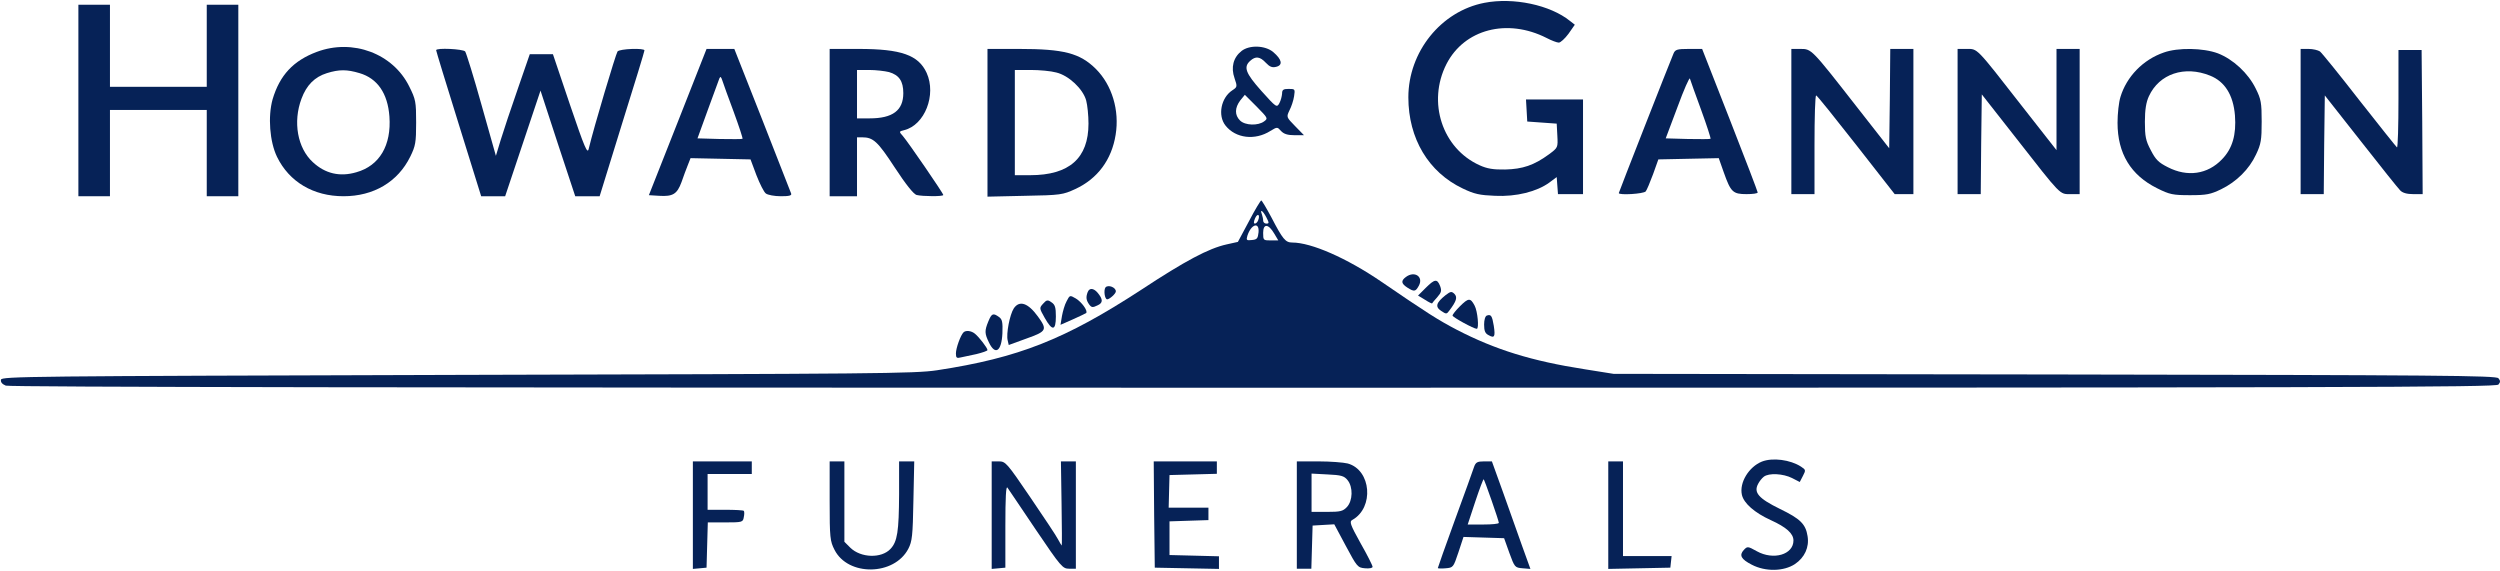
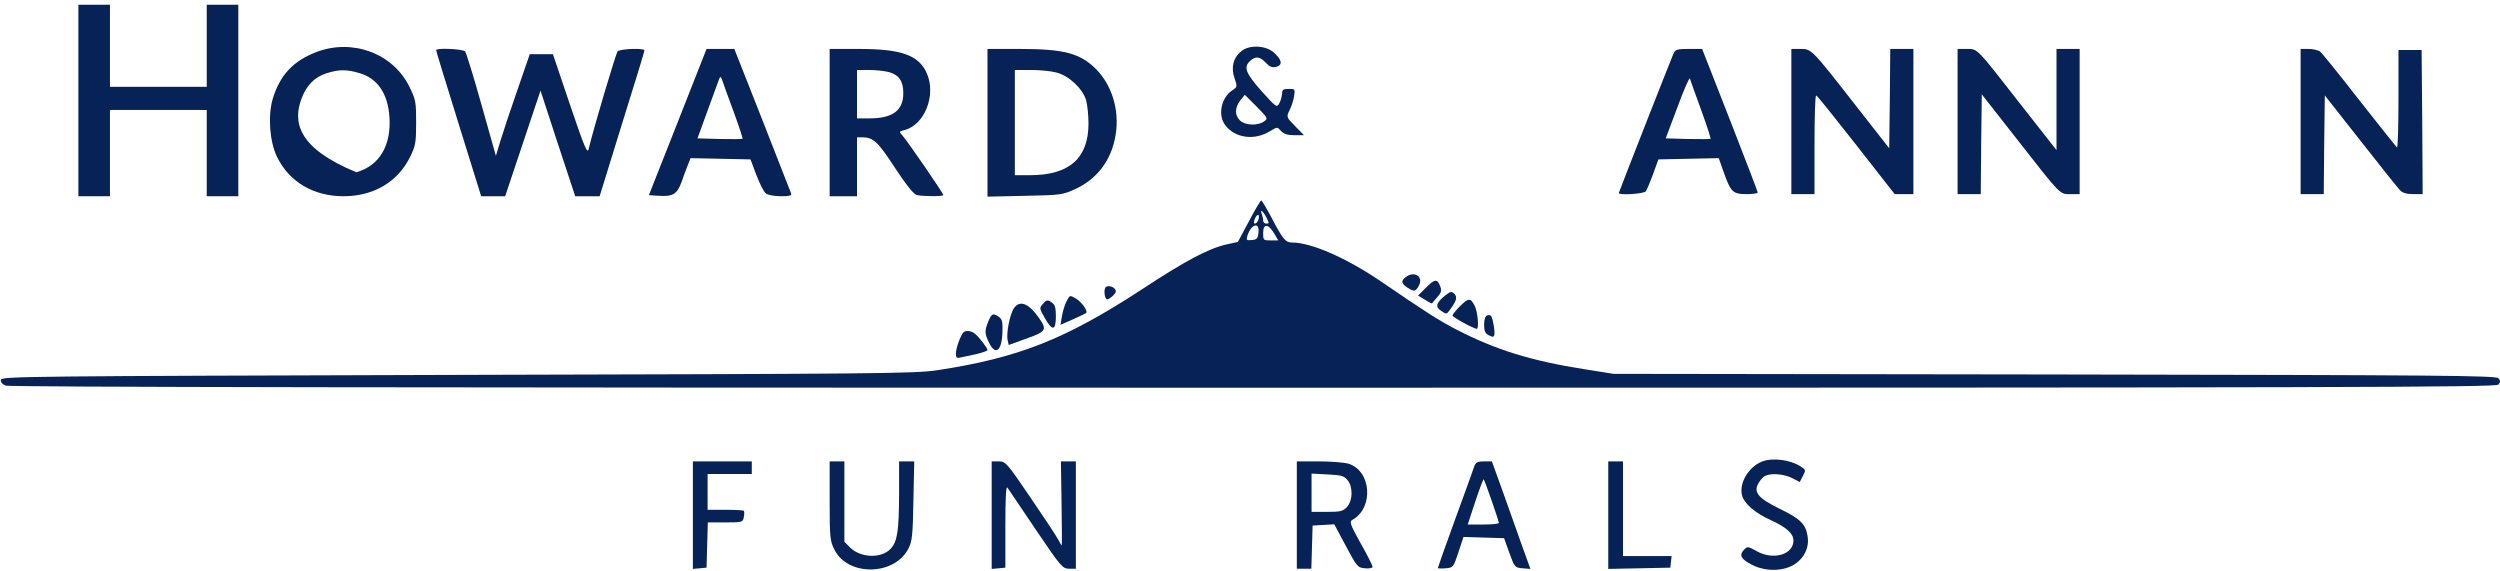
<svg xmlns="http://www.w3.org/2000/svg" width="1584" height="362" viewBox="0 0 1584 362" fill="none">
-   <path d="M940.467 1.8C913 7.134 892.333 32.867 892.333 61.667C892.333 87.8 905.133 109.134 926.733 119.4C934.2 123 937.533 123.667 947.267 124.067C960.733 124.734 973.8 121.4 981.667 115.667L986.333 112.2L986.733 117.667L987.133 123H995.133H1003V93V63H984.867H966.867L967.267 69.934L967.667 77L977 77.667L986.333 78.334L986.733 85.934C987.133 93.534 987.133 93.534 981.4 97.8C971.933 104.734 964.733 107.134 953.667 107.4C946.2 107.534 942.2 106.867 937.533 104.734C913.8 94.067 904.2 64.734 916.467 40.6C927.8 18.467 955 11.4 979.933 24.067C983 25.667 986.467 27 987.667 27C988.733 27 991.533 24.467 993.8 21.4L997.8 15.667L994.733 13.267C982.2 3.134 958.867 -1.8 940.467 1.8Z" fill="#062257" />
  <path d="M49.666 63.667V124.334H59.666H69.666V97.001V69.667H100.333H131V97.001V124.334H141H151V63.667V3.001H141H131V29.001V55.001H100.333H69.666V29.001V3.001H59.666H49.666V63.667Z" fill="#062257" />
-   <path d="M200.733 32.867C185.8 38.467 177.267 47.667 172.733 62.867C169.667 73.801 170.867 89.801 175.533 99.401C183.267 115.267 198.6 124.334 217.667 124.334C236.733 124.334 252.067 115.267 259.933 99.267C263.267 92.467 263.667 90.334 263.667 77.667C263.667 64.467 263.4 63.001 259.267 54.734C249 33.934 223.533 24.334 200.733 32.867ZM227.8 46.334C239.133 49.667 245.667 59.134 246.733 73.801C248.067 92.067 240.467 105.001 225.8 109.134C215.4 112.201 206.067 110.067 198.2 102.734C188.467 93.801 185.533 77.267 191 62.601C194.2 53.934 199.4 48.734 207.133 46.334C214.867 43.934 219.8 43.934 227.8 46.334Z" fill="#062257" />
+   <path d="M200.733 32.867C185.8 38.467 177.267 47.667 172.733 62.867C169.667 73.801 170.867 89.801 175.533 99.401C183.267 115.267 198.6 124.334 217.667 124.334C236.733 124.334 252.067 115.267 259.933 99.267C263.267 92.467 263.667 90.334 263.667 77.667C263.667 64.467 263.4 63.001 259.267 54.734C249 33.934 223.533 24.334 200.733 32.867ZM227.8 46.334C239.133 49.667 245.667 59.134 246.733 73.801C248.067 92.067 240.467 105.001 225.8 109.134C188.467 93.801 185.533 77.267 191 62.601C194.2 53.934 199.4 48.734 207.133 46.334C214.867 43.934 219.8 43.934 227.8 46.334Z" fill="#062257" />
  <path d="M786.6 32.334C781.4 36.467 779.8 42.734 782.2 49.534C784.067 55 783.933 55.134 780.733 57.267C773.667 61.934 771.4 73.134 776.467 79.534C782.867 87.667 795.133 89.134 804.867 83C809.267 80.334 809.267 80.334 811.667 83C813.4 84.867 815.8 85.667 820.2 85.667H826.2L820.6 79.934C815 74.2 815 74.2 817 69.934C818.2 67.667 819.533 63.667 819.933 61C820.6 56.467 820.6 56.334 816.467 56.334C813.133 56.334 812.333 56.867 812.333 59.267C812.2 61 811.533 63.667 810.6 65.4C809 68.334 808.6 68.067 799.267 57.667C789.133 46.334 787.8 42.467 792.067 38.6C795.533 35.4 798.333 35.8 802.067 39.8C804.467 42.334 806.067 43 808.6 42.334C813 41.267 812.2 37.667 806.733 33C801.667 28.734 791.667 28.334 786.6 32.334ZM801 76.867C797.133 79.8 788.867 79.534 785.667 76.334C782.2 72.867 782.333 68.334 785.8 63.667L788.733 60.067L796.2 67.534C803.267 74.734 803.533 75 801 76.867Z" fill="#062257" />
  <path d="M276.333 31.801C276.333 32.334 282.733 53.267 290.6 78.467L304.867 124.334H312.467H320.067L331.267 90.867L342.467 57.401L353.4 90.867L364.467 124.334H372.2H379.933L394.067 78.601C401.933 53.534 408.333 32.601 408.333 31.934C408.333 30.334 392.733 30.867 391.267 32.601C390.2 34.067 376.333 80.334 373 94.334C372.2 97.801 370.467 93.801 361.133 66.334L350.333 34.334H343H335.667L328.067 56.334C323.8 68.467 319 83.001 317.267 88.601L314.2 98.734L305.133 66.601C300.2 48.867 295.4 33.534 294.733 32.601C293.267 31.001 276.333 30.201 276.333 31.801Z" fill="#062257" />
  <path d="M429.4 77.401L411.133 123.667L417.667 124.067C426.333 124.601 429 123.001 431.8 115.401C433 111.801 434.867 107.001 435.8 104.601L437.533 100.201L456.6 100.601L475.533 101.001L479.267 111.001C481.4 116.467 484.067 121.801 485.267 122.601C486.467 123.534 490.733 124.334 494.733 124.334C499.933 124.334 501.8 123.934 501.267 122.601C501 121.801 492.733 100.734 483 75.934L465.267 31.001H456.467H447.667L429.4 77.401ZM464.867 70.867C468.2 79.934 470.733 87.667 470.467 87.934C470.2 88.201 463.667 88.201 455.933 88.067L441.933 87.667L448.467 69.667C452.067 59.801 455.4 50.734 455.8 49.667C456.467 48.201 456.867 48.601 457.667 51.001C458.2 52.867 461.533 61.801 464.867 70.867Z" fill="#062257" />
  <path d="M525.667 77.667V124.334H534.333H543V105.667V87.001H546.2C553.267 87.001 556.067 89.534 566.867 106.067C573.933 116.867 578.867 123.001 580.733 123.534C584.467 124.467 597.667 124.601 597.667 123.534C597.667 122.467 575.133 89.667 572.067 86.201C569.533 83.401 569.533 83.267 572.867 82.467C585.933 79.267 593.4 60.067 587.133 46.201C581.933 34.867 571 31.001 544.067 31.001H525.667V77.667ZM563.267 45.667C569.667 47.534 572.333 51.401 572.333 59.001C572.333 69.934 565.667 75.001 551 75.001H543V59.667V44.334H550.733C554.867 44.334 560.6 45.001 563.267 45.667Z" fill="#062257" />
  <path d="M625.667 77.801V124.601L649.4 124.067C672.067 123.667 673.4 123.401 681.267 119.801C695.4 113.267 704.333 101.267 706.867 85.401C709.4 69.934 704.6 53.934 694.333 43.667C684.2 33.667 674.067 31.001 645.667 31.001H625.667V77.801ZM669.267 45.934C677.133 47.801 686.2 56.334 688.2 63.667C689 66.601 689.667 73.134 689.667 78.334C689.667 100.201 677.533 111.001 652.733 111.001H643V77.667V44.334H653.133C658.6 44.334 665.933 45.001 669.267 45.934Z" fill="#062257" />
  <path d="M1060.33 33.933C1057.67 40.2 1025.67 121.8 1025.67 122.333C1025.67 123.8 1041.4 122.866 1042.73 121.266C1043.4 120.466 1045.53 115.4 1047.4 110.333L1050.73 101L1069.8 100.6L1089 100.2L1092.2 109.266C1096.6 121.666 1097.93 123 1106.6 123C1110.47 123 1113.67 122.6 1113.67 121.933C1113.67 121.4 1105.8 100.733 1096.07 75.933L1078.47 31H1070.07C1062.6 31 1061.4 31.4 1060.33 33.933ZM1077.8 69.533C1081.4 79.4 1084.07 87.666 1083.8 87.933C1083.53 88.2 1077.13 88.2 1069.4 88.066L1055.4 87.666L1062.87 67.8C1066.87 56.866 1070.47 48.733 1070.73 49.8C1071 50.866 1074.2 59.666 1077.8 69.533Z" fill="#062257" />
  <path d="M1135 77V123H1142.33H1149.67V91.667C1149.67 74.467 1150.07 60.333 1150.73 60.467C1151.27 60.467 1162.6 74.6 1176.07 91.8L1200.47 123H1206.33H1212.33V77V31H1205H1197.67L1197.4 62.467L1197 93.933L1175.8 66.867C1147.67 30.867 1147.8 31 1140.73 31H1135V77Z" fill="#062257" />
  <path d="M1240.33 77V123H1247.67H1255L1255.27 91.4L1255.67 59.8L1277.53 87.666C1306.2 124.333 1304.87 123 1311.93 123H1317.67V77V31H1310.33H1303V63.133V95.133L1280.73 66.733C1251.8 29.666 1253.13 31 1246.07 31H1240.33V77Z" fill="#062257" />
-   <path d="M1371 33.267C1357.8 37.8 1347.4 48.6 1343.53 61.4C1342.47 64.734 1341.67 72.067 1341.67 77.8C1341.67 97.267 1350.07 111 1366.73 119.267C1374.73 123.267 1376.73 123.667 1387.67 123.667C1398.07 123.667 1400.6 123.134 1407.27 119.934C1417.13 115.134 1425.13 107.134 1429.4 97.934C1432.6 91.267 1433 88.6 1433 77C1433 65.134 1432.6 62.867 1429.27 56.2C1424.47 46.334 1414.87 37.534 1405.27 33.8C1395.93 30.334 1379.93 30.067 1371 33.267ZM1400.33 47.934C1409.67 51.667 1415 60.2 1416.07 73.134C1417 85.4 1414.47 94.2 1407.8 101C1398.73 110.467 1385.93 112.334 1373.53 105.934C1367.67 103 1365.8 101.134 1362.73 95.134C1359.53 89.134 1359 86.467 1359 77.134C1359 69.534 1359.8 64.734 1361.53 61C1368.07 46.734 1384.2 41.4 1400.33 47.934Z" fill="#062257" />
  <path d="M1457.67 77V123H1465H1472.33L1472.6 91.667L1473 60.467L1495.67 89.267C1508.2 105.267 1519.4 119.267 1520.73 120.6C1522.2 122.2 1525 123 1529 123H1535L1534.73 77.267L1534.33 31.667H1527H1519.67V62.733C1519.67 79.667 1519.27 93.533 1518.73 93.4C1518.33 93.133 1507.67 79.8 1495 63.667C1482.47 47.533 1471.13 33.533 1469.93 32.6C1468.73 31.8 1465.53 31 1462.73 31H1457.67V77Z" fill="#062257" />
  <path d="M791.4 140.067L784.333 153.267L777.133 154.867C765.8 157.4 751.133 165.134 723 183.667C674.867 215 645.4 226.734 593.667 234.6C579.533 236.734 555.133 236.867 289.667 237.534C16.333 238.334 1 238.467 0.6 240.6C0.333 242.2 1.4 243.4 3.667 244.334C5.933 245.267 271.267 245.667 794.2 245.667C1492.2 245.667 1581.53 245.4 1583 243.667C1584.33 242.067 1584.33 241.267 1583 239.667C1581.67 237.934 1546.33 237.667 1301.8 237.267L1022.33 236.867L1003.93 233.934C970.467 228.734 947.4 221.534 923.133 209C911.4 202.867 904.2 198.334 875 178.334C853.267 163.534 830.867 153.667 818.733 153.667C814.467 153.667 812.733 151.534 805.667 137.934C802.467 131.934 799.533 127 799.133 127C798.733 127 795.133 132.867 791.4 140.067ZM802.333 137.667C804.2 141.267 804.2 141.667 802.333 141.667C801.267 141.667 800.333 140.867 800.333 139.8C800.333 138.734 799.933 137 799.533 135.8C798.067 132.067 800.2 133.534 802.333 137.667ZM797.133 139.667C796.733 140.734 795.8 141.667 795.133 141.667C794.2 141.667 794.333 140.334 795.267 138.2C796.867 134.734 798.6 136.067 797.133 139.667ZM797.4 147.267C797 151 796.467 151.8 793.267 152.067C789.8 152.467 789.533 152.2 790.333 149.4C792.733 141.934 798.067 140.334 797.4 147.267ZM807.4 148.067L809.933 152.334H805.133C800.467 152.334 800.333 152.2 800.333 147.534C800.333 141.534 803.667 141.667 807.4 148.067Z" fill="#062257" />
  <path d="M890.733 175.533C887.533 177.933 887.8 179.667 891.667 182.2C896.067 185 896.867 184.867 899 181C902.067 175.267 896.2 171.4 890.733 175.533Z" fill="#062257" />
  <path d="M903.267 182.467L898.467 187.267L902.867 189.934C905.133 191.4 907.267 192.467 907.4 192.2C907.533 191.934 909 190.067 910.733 188.2C913.267 185.267 913.533 184.2 912.467 181.267C910.6 176.467 909 176.734 903.267 182.467Z" fill="#062257" />
  <path d="M700.467 182.067C699.133 183.8 699.933 189.667 701.533 189.667C703.133 189.534 707 186.067 707 184.6C707 182.067 702.2 180.2 700.467 182.067Z" fill="#062257" />
-   <path d="M689.133 185.134C687.933 188.334 688.2 190.2 690.067 192.867C691.533 194.867 692.333 195 695.267 193.534C699 191.934 699 189.667 695.267 185.267C692.733 182.467 690.2 182.334 689.133 185.134Z" fill="#062257" />
  <path d="M915.933 187C909.933 191.8 909.133 194.334 913.133 197C916.333 199.134 916.6 199.134 918.333 196.734C922.867 190.734 923.533 188.334 921.533 186.2C919.667 184.467 919.133 184.6 915.933 187Z" fill="#062257" />
  <path d="M675.8 190.866C674.6 193 673.4 197.266 672.867 200.2L671.933 205.8L679.8 202.333C684.067 200.466 687.8 198.6 688.2 198.333C689.4 197 685.4 191.4 681.667 189.133C677.8 186.866 677.8 187 675.8 190.866Z" fill="#062257" />
  <path d="M660.867 192.467C658.467 195.133 658.467 195.267 661.933 201.4C666.733 209.933 669 209.667 669 200.467C669 194.733 668.467 193 666.2 191.533C663.8 189.8 663.133 189.933 660.867 192.467Z" fill="#062257" />
  <path d="M924.867 194.2C922.333 196.733 920.333 199.266 920.333 199.933C920.333 201 933.8 208.333 935.667 208.333C937.267 208.333 936.2 197.133 934.333 193.666C931.667 188.6 930.467 188.6 924.867 194.2Z" fill="#062257" />
  <path d="M642.333 195.401C639.8 199.267 637.4 211.667 638.467 215.667L639.133 218.601L650.467 214.467C663.267 209.934 663.667 208.867 657.667 200.601C651.4 191.934 645.933 190.067 642.333 195.401Z" fill="#062257" />
  <path d="M626.2 203.667C623.8 209.534 623.8 211.267 626.6 217C630.6 225.4 634.6 222.6 635.133 211.134C635.4 204.067 635 202.334 633 200.867C629.267 198.2 628.333 198.467 626.2 203.667Z" fill="#062257" />
  <path d="M942.067 199.933C941 200.333 940.333 202.733 940.333 205.667C940.333 209.667 941 211.267 943.133 212.333C946.867 214.467 947.533 213.4 946.467 206.467C945.4 200.067 944.733 199 942.067 199.933Z" fill="#062257" />
  <path d="M610.467 210.6C608.6 212.467 605.667 220.6 605.667 223.933C605.667 226.733 606.2 227.133 608.733 226.467C610.333 226.067 614.867 225.133 618.733 224.333C622.467 223.4 625.667 222.333 625.667 221.8C625.667 220.467 620.333 213.533 617.667 211.4C615.4 209.533 611.933 209.133 610.467 210.6Z" fill="#062257" />
  <path d="M1116.33 292.467C1108.07 295.8 1101.93 305.8 1103.67 313.533C1104.87 318.867 1111.67 324.867 1121.93 329.533C1131.93 334.067 1136.33 338.067 1136.33 342.467C1136.33 351.4 1123.67 355.133 1113.13 349.267C1107.4 346.067 1107.13 346.067 1104.87 348.467C1101.8 351.8 1103.13 354.333 1109.93 357.8C1118.6 362.333 1130.2 362.067 1137.27 357.4C1143.4 353.267 1146.47 346.733 1145.27 339.667C1144.07 332.067 1140.73 328.733 1127.8 322.467C1114.2 315.8 1111 312.067 1113.93 306.6C1114.73 305 1116.33 303 1117.53 302.067C1120.73 299.533 1129.8 300.067 1135.4 302.867L1140.33 305.4L1142.33 301.533C1144.2 297.933 1144.2 297.667 1141.13 295.667C1134.33 291.267 1123.13 289.8 1116.33 292.467Z" fill="#062257" />
  <path d="M439 326.467V360.467L443.4 360.067L447.667 359.667L448.067 345.267L448.467 331H459.533C470.333 331 470.733 330.867 471.267 327.667C471.667 325.933 471.667 324.067 471.267 323.667C470.867 323.267 465.533 323 459.4 323H448.333V311.667V300.333H462.333H476.333V296.333V292.333H457.667H439V326.467Z" fill="#062257" />
  <path d="M525.667 317.401C525.667 340.734 525.933 342.867 528.733 348.334C537.267 365.267 566.6 364.867 575.533 347.667C577.933 343.001 578.333 339.534 578.733 317.267L579.267 292.334H574.467H569.667V313.267C569.533 336.734 568.6 343.134 564.2 347.801C558.467 353.934 545.4 353.534 538.733 347.001L535 343.267V317.801V292.334H530.333H525.667V317.401Z" fill="#062257" />
  <path d="M628.333 326.467V360.467L632.733 360.067L637 359.667V333.267C637 315.267 637.4 307.533 638.333 309C639.133 310.067 647.133 322.067 656.333 335.667C672.2 359.133 673.267 360.333 677.4 360.333H681.667V326.333V292.333H676.867H672.2L672.6 319C672.867 333.667 672.867 345.667 672.733 345.667C672.6 345.667 671.533 343.933 670.333 341.667C669.267 339.533 661.267 327.533 652.733 315C637.933 293.267 637.133 292.333 632.867 292.333H628.333V326.467Z" fill="#062257" />
-   <path d="M731.267 325.933L731.667 359.667L752.067 360.067L772.333 360.467V356.467V352.467L756.733 352.067L741 351.667V341V330.333L753.4 329.933L765.667 329.533V325.667V321.667H753.133H740.467L740.733 311.267L741 301L756.067 300.6L771 300.2V296.333V292.333H751H731L731.267 325.933Z" fill="#062257" />
  <path d="M821.667 326.334V360.334H826.333H830.867L831.267 346.601L831.667 333.001L838.467 332.601L845.4 332.201L852.733 345.934C859.8 359.134 860.2 359.667 864.867 360.067C867.533 360.334 869.667 359.934 869.667 359.134C869.667 358.334 866.333 351.667 862.067 344.201C855.4 332.201 854.867 330.467 856.867 329.401C870.733 321.667 868.867 297.801 853.933 293.667C851.267 293.001 842.867 292.334 835.4 292.334H821.667V326.334ZM853.8 304.201C857.4 308.601 857.133 317.267 853.4 321.267C850.867 323.934 849.267 324.334 840.733 324.334H831V312.201V300.067L841.133 300.601C849.8 301.001 851.667 301.534 853.8 304.201Z" fill="#062257" />
  <path d="M933.933 295.933C933.267 298.067 927.8 313.133 921.8 329.533C915.8 345.933 911 359.667 911 359.933C911 360.2 913.267 360.333 915.933 360.067C920.733 359.667 920.867 359.533 924.067 349.933L927.267 340.2L940.067 340.6L953 341L956.333 350.333C959.667 359.4 959.8 359.667 964.733 360.067L969.667 360.467L964.467 346.067C961.667 338.2 956.2 322.867 952.333 311.933L945.267 292.333H940.333C936.067 292.333 935 292.867 933.933 295.933ZM945.133 317.267C947.667 324.467 949.667 330.733 949.667 331.267C949.667 331.933 945.267 332.333 939.8 332.333H929.933L934.733 317.8C937.4 309.8 939.8 303.4 940.067 303.667C940.333 303.933 942.6 309.933 945.133 317.267Z" fill="#062257" />
  <path d="M1019 326.333V360.467L1038.73 360.067L1058.33 359.667L1058.73 355.933L1059.13 352.333H1043.8H1028.33V322.333V292.333H1023.67H1019V326.333Z" fill="#062257" />
</svg>